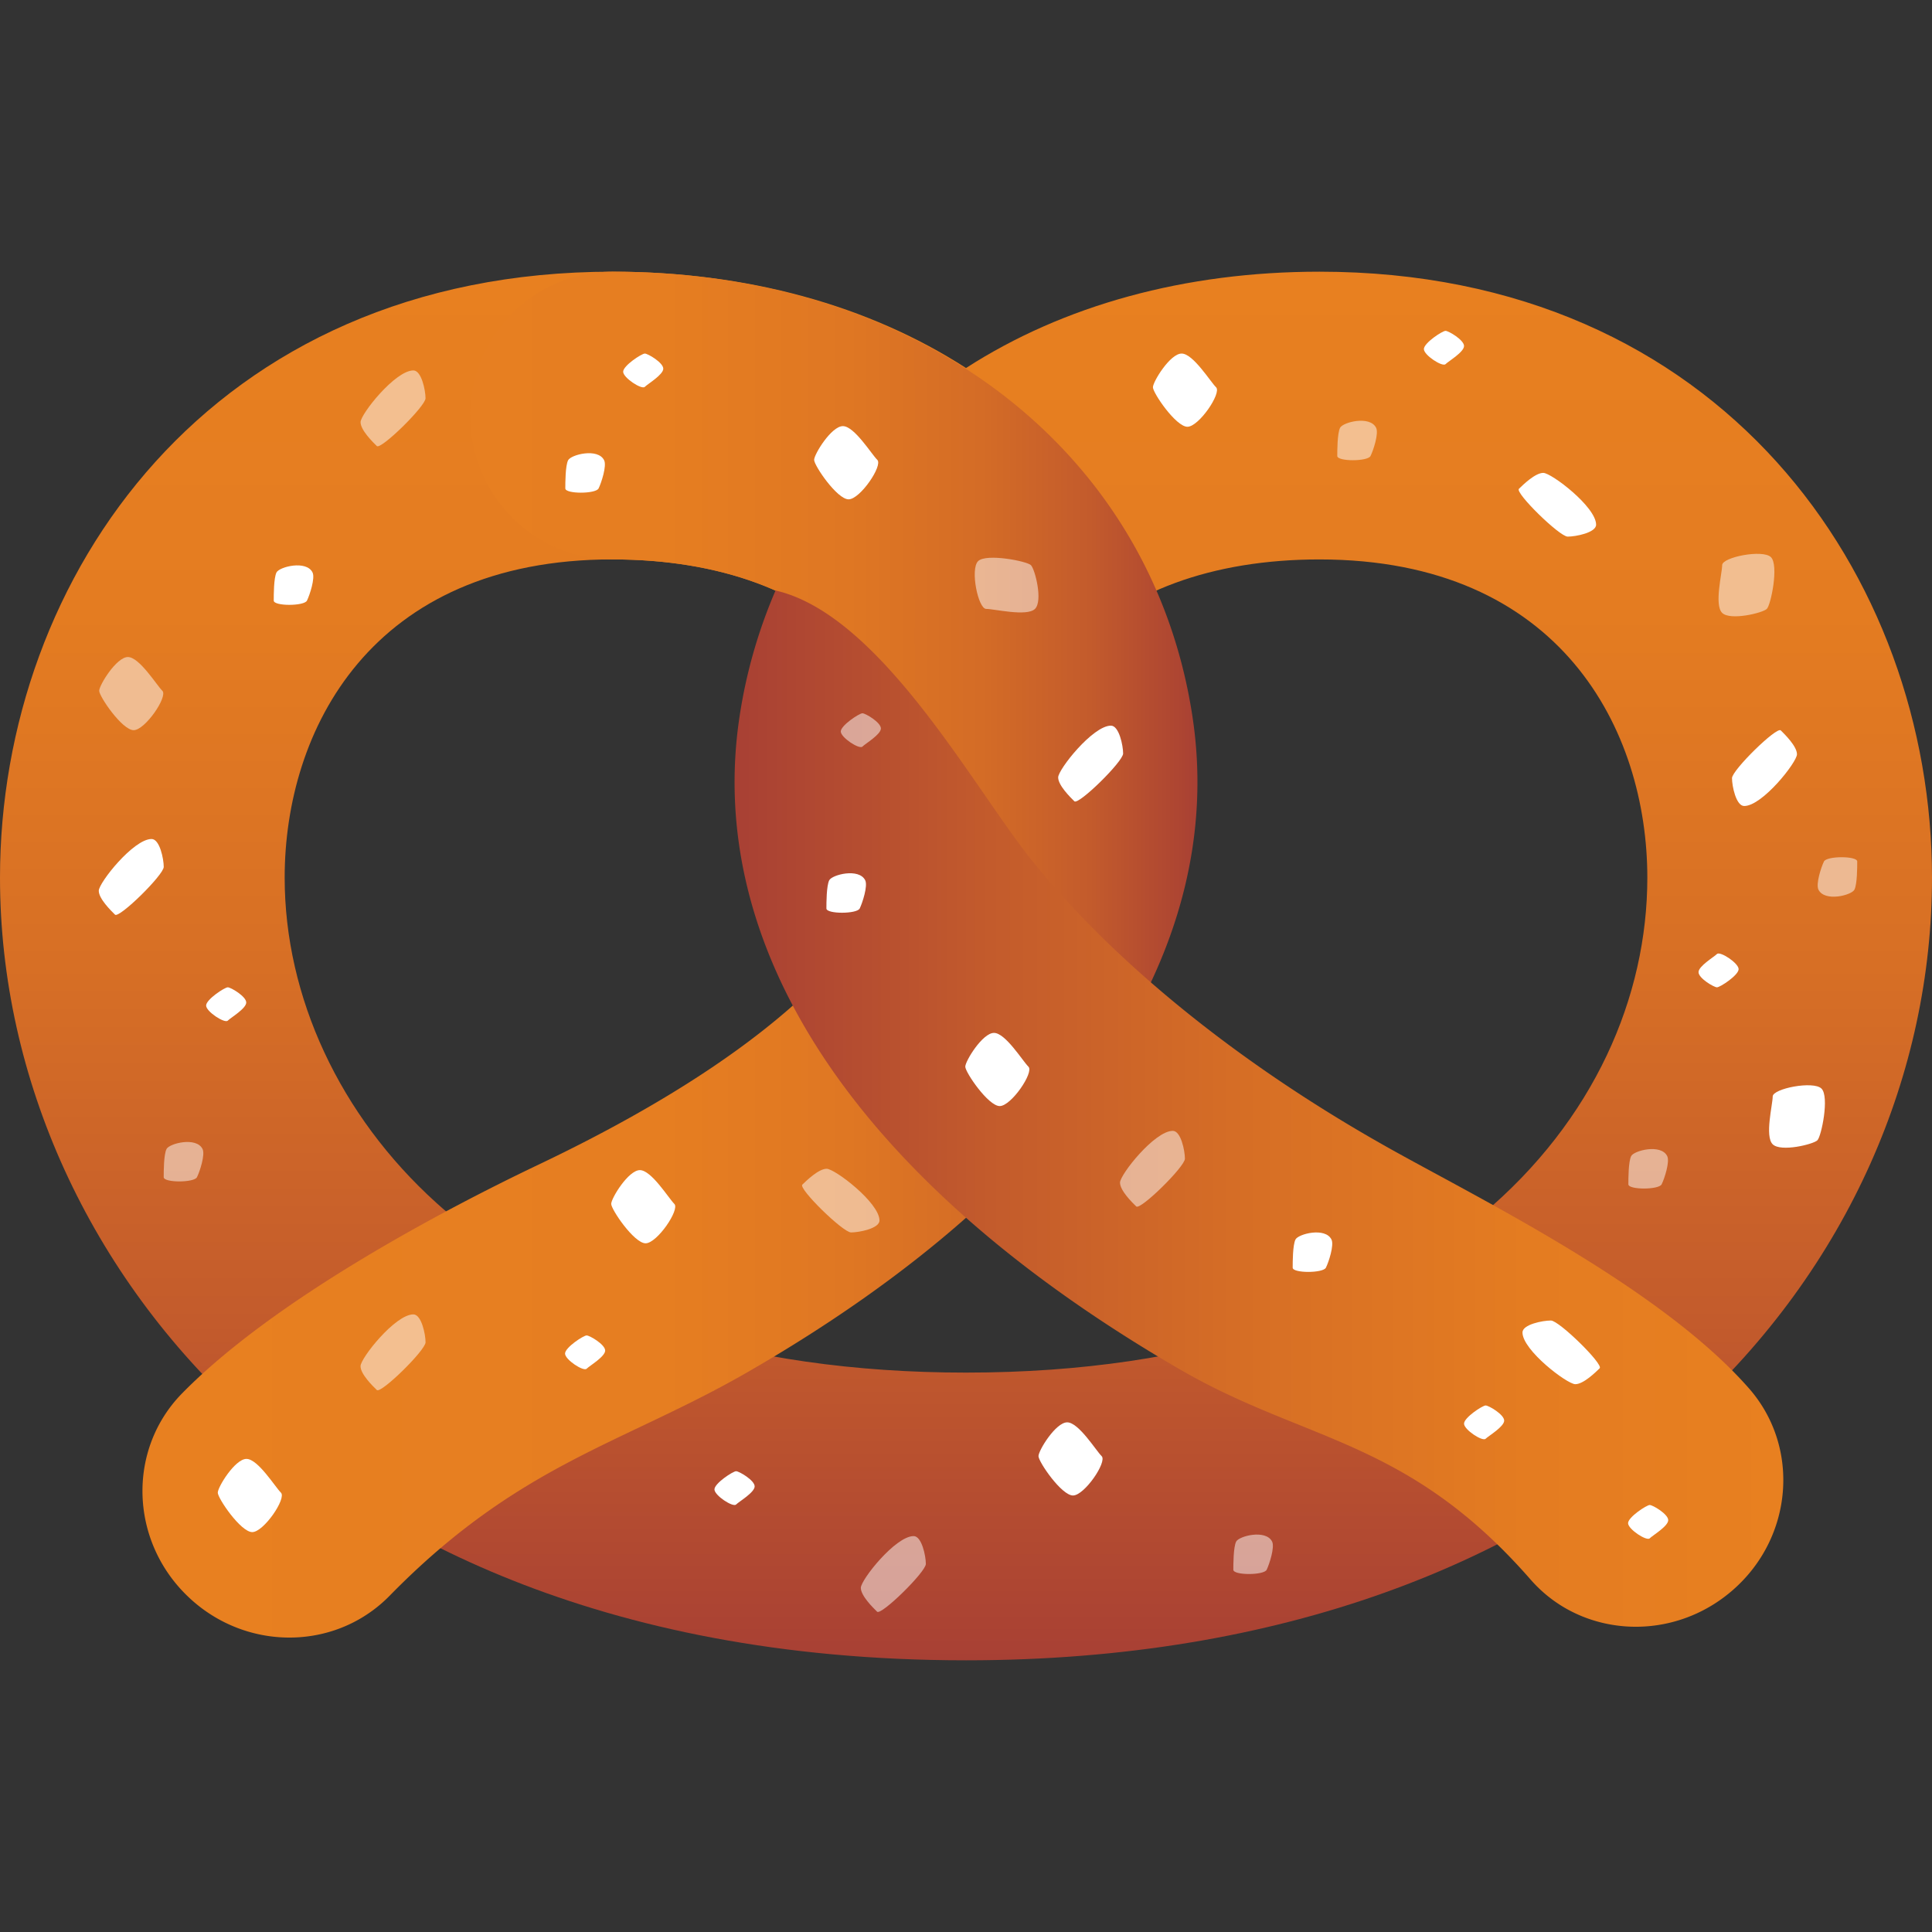
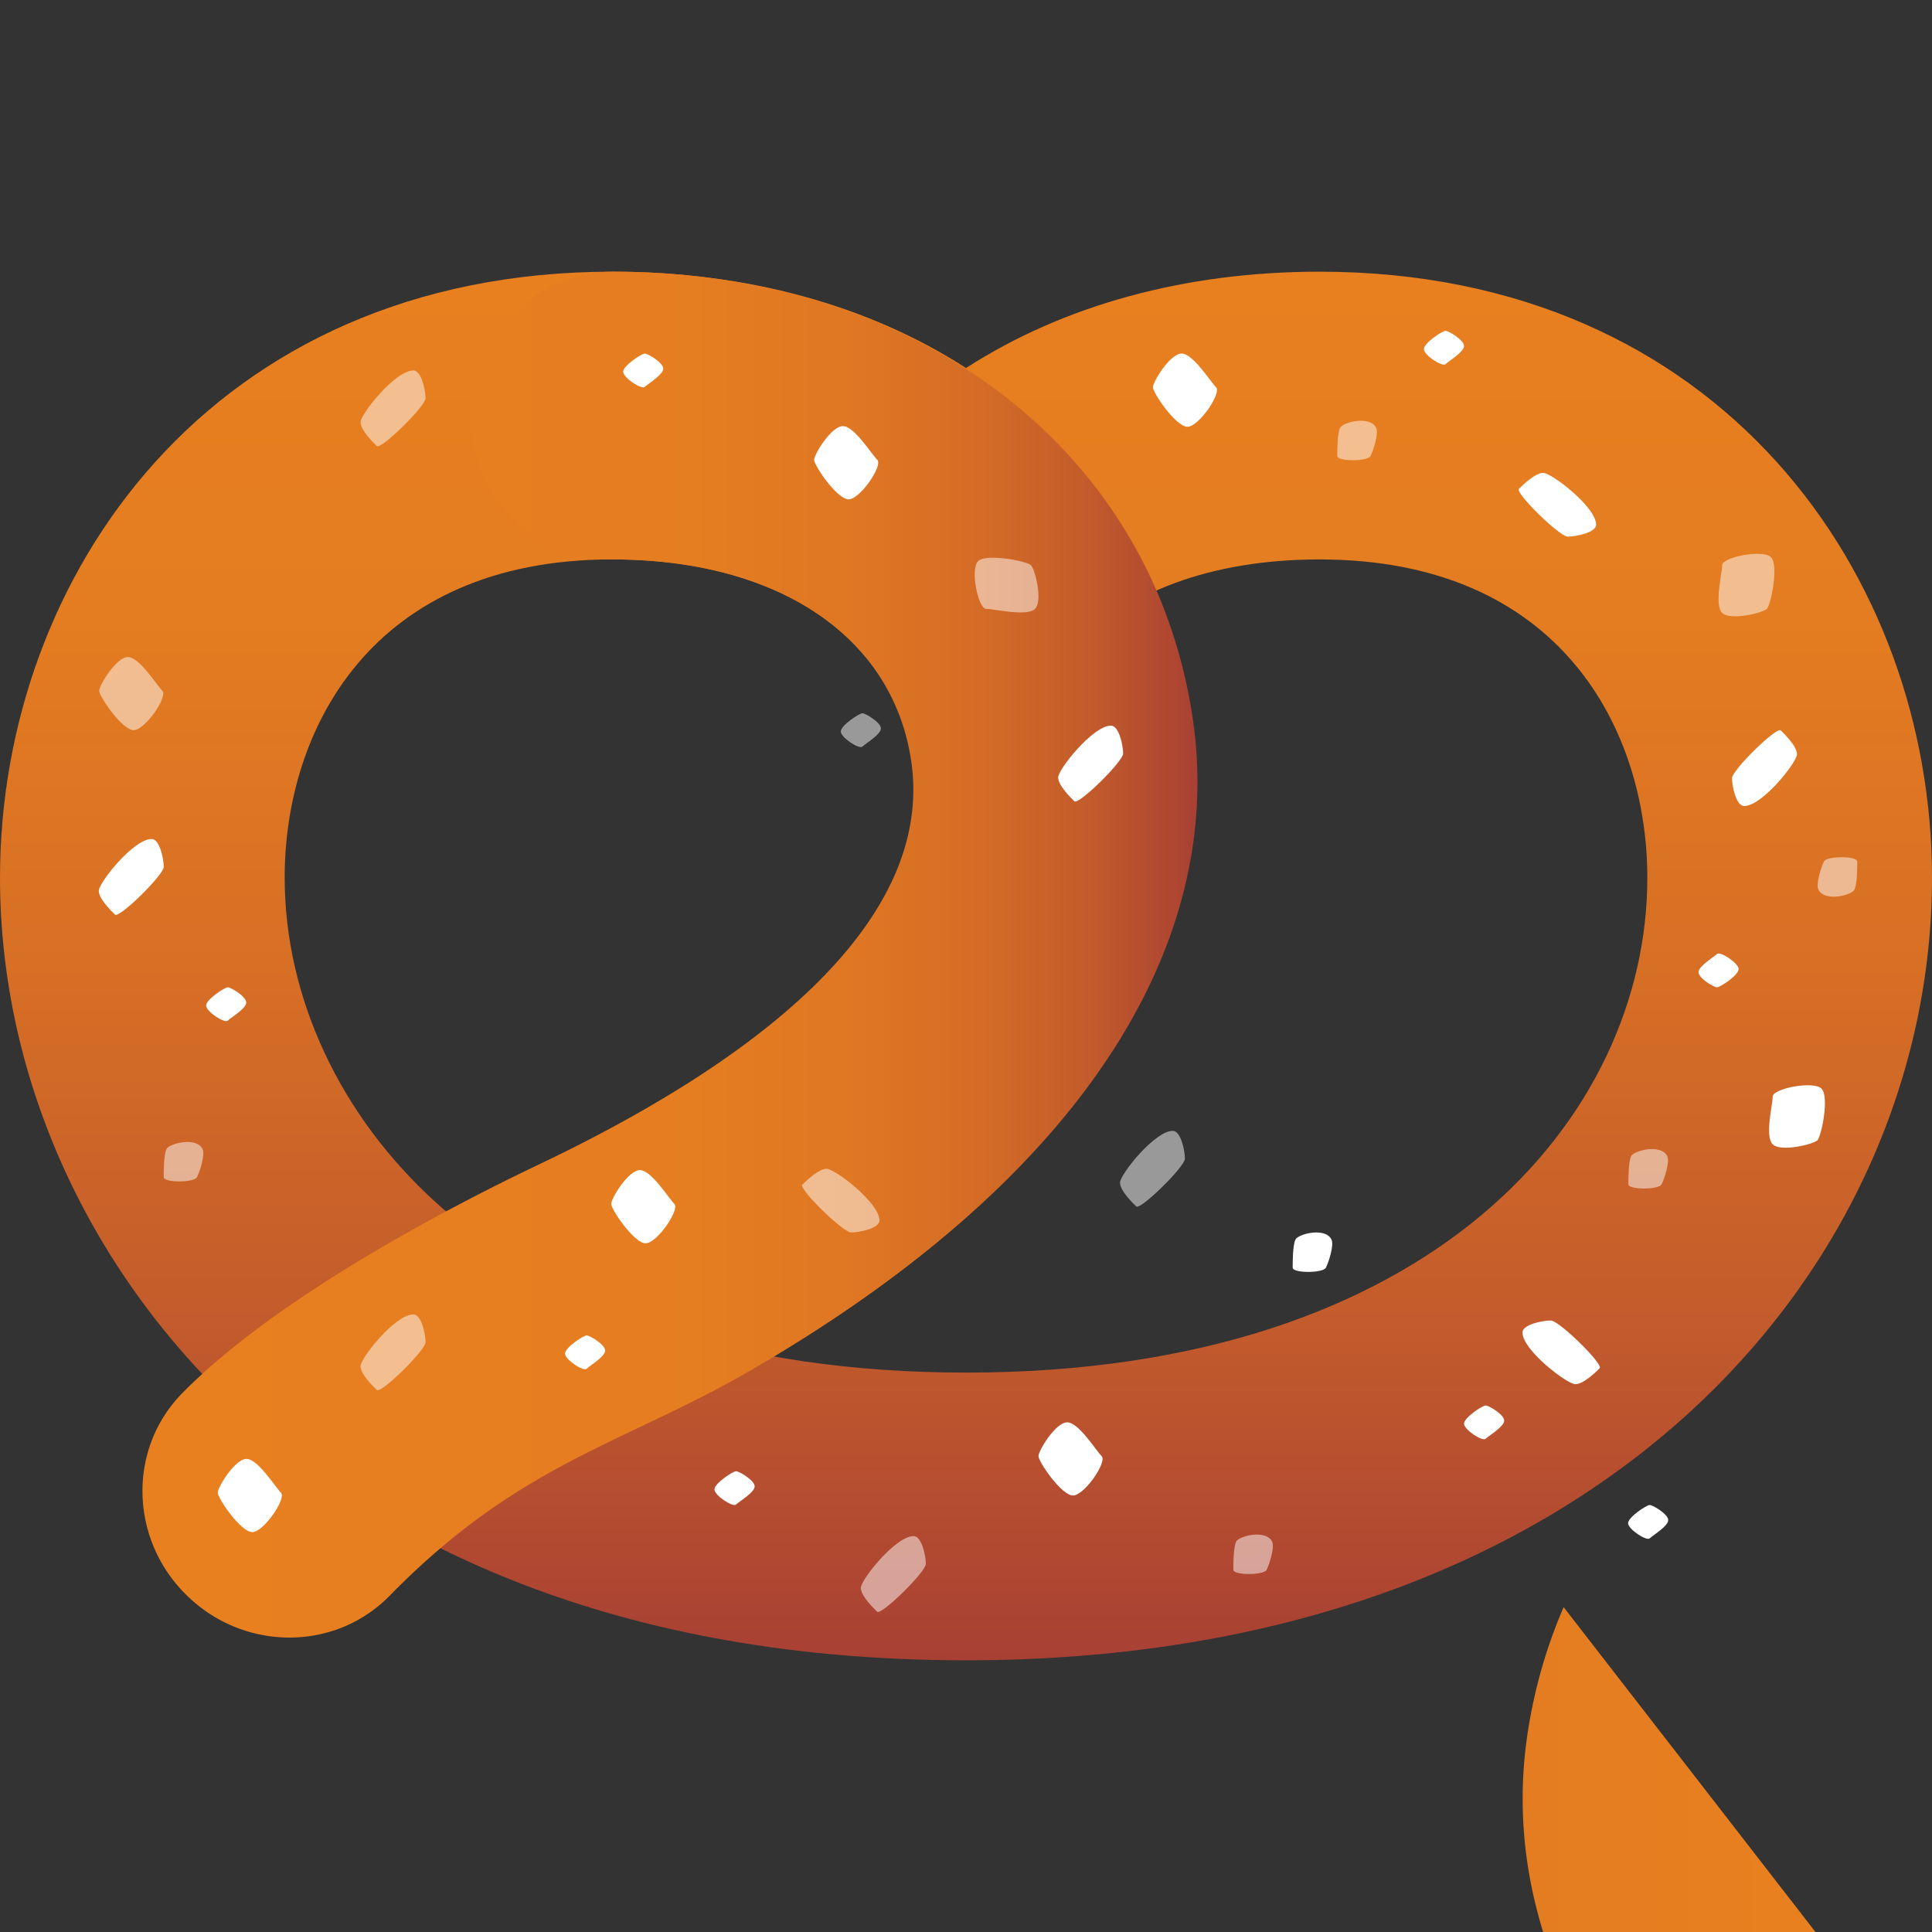
<svg xmlns="http://www.w3.org/2000/svg" xml:space="preserve" viewBox="0 0 64 64">
  <rect x="0" y="0" width="64" height="64" fill="#333333" stroke="none" />
  <linearGradient id="a" x1="-440.162" x2="-440.162" y1="55" y2="9.001" gradientTransform="matrix(-1 0 0 1 -408.162 0)" gradientUnits="userSpaceOnUse">
    <stop offset="0" style="stop-color:#a84034" />
    <stop offset=".243" style="stop-color:#c35b2c" />
    <stop offset=".501" style="stop-color:#d76f25" />
    <stop offset=".755" style="stop-color:#e47c21" />
    <stop offset="1" style="stop-color:#e88020" />
  </linearGradient>
  <path fill="url(#a)" d="M8.164 46.946C2.976 42.256 0 35.738 0 29.072 0 19.099 6.97 9 20.291 9c4.458 0 8.481 1.111 11.71 3.191C35.229 10.111 39.252 9 43.709 9 57.029 9 64 19.099 64 29.072 64 41.955 53.008 55 32 55c-12.341 0-19.774-4.38-23.836-8.054zm27.338-25.39L32 25.486l-3.504-3.931c-1.738-1.95-4.653-3.024-8.206-3.024-8.016 0-10.86 5.678-10.86 10.541 0 3.959 1.83 7.886 5.021 10.771 4.071 3.679 10.137 5.626 17.549 5.626 15.507 0 22.57-8.502 22.57-16.396 0-4.863-2.846-10.541-10.861-10.541-3.553-.001-6.467 1.073-8.207 3.024z" />
  <linearGradient id="b" x1="-447.829" x2="-412.88" y1="31.623" y2="31.623" gradientTransform="matrix(-1 0 0 1 -408.162 0)" gradientUnits="userSpaceOnUse">
    <stop offset="0" style="stop-color:#a84034" />
    <stop offset=".016" style="stop-color:#ad4532" />
    <stop offset=".102" style="stop-color:#c35b2c" />
    <stop offset=".205" style="stop-color:#d46c26" />
    <stop offset=".331" style="stop-color:#df7723" />
    <stop offset=".508" style="stop-color:#e67e21" />
    <stop offset="1" style="stop-color:#e88020" />
  </linearGradient>
  <path fill="url(#b)" d="M11.751 53.72a4.604 4.604 0 0 0 1.154-.857c4.29-4.382 7.717-5.022 11.866-7.413 11-6.339 15.895-14.125 14.727-21.739C38.148 14.911 30.429 9 20.291 9c-2.603 0-4.714 2.133-4.714 4.766 0 2.632 2.111 4.766 4.714 4.766 5.471 0 9.261 2.544 9.888 6.639.711 4.623-3.567 9.231-12.335 13.407-3.105 1.479-8.749 4.451-11.817 7.584-1.806 1.847-1.733 4.846.167 6.694 1.534 1.497 3.793 1.786 5.557.864z" />
  <linearGradient id="c" x1="-432.495" x2="-467.236" y1="36.725" y2="36.725" gradientTransform="matrix(-1 0 0 1 -408.162 0)" gradientUnits="userSpaceOnUse">
    <stop offset="0" style="stop-color:#a84034" />
    <stop offset=".243" style="stop-color:#c35b2c" />
    <stop offset=".501" style="stop-color:#d76f25" />
    <stop offset=".755" style="stop-color:#e47c21" />
    <stop offset="1" style="stop-color:#e88020" />
  </linearGradient>
-   <path fill="url(#c)" d="M51.797 53.238c1.711 1.016 3.98.851 5.6-.561 2.002-1.741 2.246-4.73.549-6.675-2.857-3.265-8.604-6.121-11.711-7.844-5.715-3.168-9.678-6.712-12.035-9.633-1.926-2.382-5.011-8.161-8.509-8.964a16.889 16.889 0 0 0-1.188 4.147c-1.163 7.578 3.678 15.327 14.568 21.647 4.18 2.428 7.539 2.292 11.625 6.962.324.372.697.68 1.101.921z" />
+   <path fill="url(#c)" d="M51.797 53.238a16.889 16.889 0 0 0-1.188 4.147c-1.163 7.578 3.678 15.327 14.568 21.647 4.18 2.428 7.539 2.292 11.625 6.962.324.372.697.68 1.101.921z" />
  <path fill="#FFF" d="M4.236 21.765c-.379 0-.95.933-.95 1.118 0 .188.76 1.305 1.142 1.305.379 0 1.142-1.117.95-1.305-.19-.186-.76-1.118-1.142-1.118z" opacity=".5" />
  <path fill="#FFF" d="M8.164 48.328c-.379 0-.95.932-.95 1.118 0 .188.761 1.307 1.142 1.307.379 0 1.142-1.118.95-1.307-.19-.186-.761-1.118-1.142-1.118zm-.007-15.119c0-.201-.51-.503-.612-.503s-.717.402-.717.604c0 .2.615.601.717.5s.612-.401.612-.601zm-3.136-5.416c-.601 0-1.749 1.451-1.749 1.715s.404.659.538.791c.135.133 1.614-1.317 1.614-1.582 0-.264-.133-.924-.403-.924z" />
  <path fill="#FFF" d="M29.134 40.431c0-.59-1.479-1.714-1.749-1.714-.269 0-.672.395-.807.526-.134.134 1.346 1.583 1.615 1.583s.941-.132.941-.395zM6.71 38.063c-.205-.416-1.102-.186-1.194 0-.093.187-.093.746-.093.933s1.011.187 1.102 0c.093-.186.277-.746.185-.933z" opacity=".5" />
  <path fill="#FFF" d="M39.143 11.712c-.381 0-.951.932-.951 1.117 0 .188.762 1.308 1.143 1.308.379 0 1.141-1.119.949-1.308-.19-.185-.761-1.117-1.141-1.117zm9.355-.25c0-.201-.512-.502-.613-.502-.104 0-.717.401-.717.604 0 .2.613.6.717.499.101-.1.613-.4.613-.601zM36.801 24.038c-.6 0-1.748 1.451-1.748 1.715 0 .263.404.659.537.791.137.132 1.615-1.317 1.615-1.583 0-.264-.135-.923-.404-.923z" />
  <path fill="#FFF" d="M45.586 14.172c-.205-.417-1.104-.187-1.195 0s-.092.746-.092.933 1.01.187 1.102 0c.093-.187.277-.747.185-.933z" opacity=".5" />
  <path fill="#FFF" d="M27.922 14.116c-.382 0-.953.933-.953 1.118 0 .188.76 1.307 1.142 1.307.381 0 1.141-1.119.951-1.307-.19-.185-.761-1.118-1.14-1.118zm-5.95-1.903c0-.2-.51-.501-.612-.501s-.717.4-.717.602c0 .2.615.603.717.501.101-.1.612-.402.612-.602z" />
  <path fill="#FFF" d="M13.693 12.271c-.601 0-1.749 1.449-1.749 1.713s.404.66.539.792c.134.131 1.613-1.319 1.613-1.582 0-.264-.134-.923-.403-.923z" opacity=".5" />
-   <path fill="#FFF" d="M20.013 15.247c-.206-.417-1.102-.187-1.194 0-.092.186-.092.746-.092.933s1.009.187 1.102 0c.092-.187.275-.747.184-.933zm-9.66 3.716c-.205-.416-1.102-.187-1.194 0-.091.186-.091.744-.091.933 0 .187 1.009.187 1.101 0 .092-.189.276-.748.184-.933zm18.309 10.199c-.204-.418-1.103-.187-1.194 0s-.092.745-.092.933c0 .187 1.011.187 1.103 0 .091-.188.273-.746.183-.933zm4.265 5.054c-.38 0-.951.933-.951 1.119 0 .186.761 1.305 1.141 1.305.381 0 1.143-1.119.951-1.305-.191-.187-.761-1.119-1.141-1.119z" />
  <path fill="#FFF" d="M34.15 18.721c-.135-.133-1.48-.396-1.749-.133-.269.265 0 1.583.269 1.583.27 0 1.345.263 1.615 0 .27-.265 0-1.318-.135-1.45z" opacity=".5" />
  <path fill="#FFF" d="M55.262 50.357c0-.2-.512-.502-.613-.502s-.717.402-.717.602c0 .2.615.603.717.502.101-.1.613-.401.613-.602zm-5.434-3.298c0-.2-.51-.501-.615-.501-.102 0-.715.401-.715.602s.613.602.715.501c.105-.1.615-.402.615-.602z" />
  <path fill="#FFF" d="M29.181 24.131c0-.201-.511-.503-.612-.503-.104 0-.717.403-.717.603 0 .2.613.602.717.501.101-.101.612-.402.612-.601z" opacity=".5" />
  <path fill="#FFF" d="M24.999 49.238c0-.2-.513-.502-.615-.502s-.717.401-.717.602c0 .201.615.603.717.501.102-.101.615-.4.615-.601z" />
  <path fill="#FFF" d="M38.85 37.461c-.602 0-1.748 1.449-1.748 1.714 0 .264.402.659.537.79.135.133 1.613-1.318 1.613-1.582 0-.263-.133-.922-.402-.922z" opacity=".5" />
  <path fill="#FFF" d="M52.873 17.381c0-.59-1.48-1.716-1.75-1.716-.268 0-.672.396-.807.528-.135.133 1.346 1.583 1.615 1.583.268 0 .942-.131.942-.395zm-8.766 23.68c-.205-.418-1.102-.186-1.193 0-.092.187-.092.745-.092.933 0 .186 1.008.186 1.1 0 .094-.188.277-.747.185-.933z" />
  <path fill="#FFF" d="M55.229 38.298c-.205-.416-1.104-.186-1.195 0-.092.188-.092.747-.092.934 0 .186 1.01.186 1.102 0 .093-.187.276-.747.185-.934z" opacity=".5" />
  <path fill="#FFF" d="M21.197 38.762c-.381 0-.95.932-.95 1.119 0 .186.76 1.305 1.139 1.305.381 0 1.142-1.119.952-1.305-.189-.188-.76-1.119-1.141-1.119zm14.155 8.355c-.381 0-.951.932-.951 1.119 0 .187.762 1.304 1.143 1.304.379 0 1.141-1.117.949-1.304-.19-.187-.761-1.119-1.141-1.119zm-15.305-2.378c0-.201-.513-.501-.615-.501s-.714.399-.714.601.612.603.714.502c.102-.1.615-.402.615-.602z" />
  <path fill="#FFF" d="M13.693 43.541c-.602 0-1.75 1.45-1.75 1.715 0 .264.404.659.54.79.133.133 1.614-1.318 1.614-1.581 0-.265-.136-.924-.404-.924zm16.573 7.344c-.603 0-1.75 1.449-1.75 1.714 0 .263.404.658.539.791.135.132 1.615-1.318 1.615-1.583 0-.263-.136-.922-.404-.922zm11.875.184c-.205-.417-1.102-.187-1.193 0s-.092.746-.092.932c0 .187 1.012.187 1.104 0 .089-.186.272-.745.181-.932z" opacity=".5" />
  <path fill="#FFF" d="M60.338 36.06c-.27-.264-1.615 0-1.615.263 0 .265-.27 1.319 0 1.583.27.265 1.346 0 1.48-.132s.404-1.452.135-1.714z" />
  <path fill="#FFF" d="M58.664 18.456c-.27-.264-1.615 0-1.615.265 0 .264-.27 1.318 0 1.582s1.346 0 1.479-.132c.136-.132.404-1.45.136-1.715z" opacity=".5" />
  <path fill="#FFF" d="M56.266 32.204c0 .202.51.502.611.502.104 0 .717-.401.717-.602s-.613-.602-.717-.502c-.102.102-.611.402-.611.602zm1.513-5.504c.602 0 1.748-1.451 1.748-1.714 0-.264-.404-.66-.537-.791-.135-.132-1.615 1.319-1.615 1.582 0 .265.135.923.404.923zm-7.345 17.439c0 .589 1.48 1.714 1.75 1.714s.672-.396.807-.527-1.346-1.582-1.615-1.582c-.269-.001-.942.13-.942.395z" />
  <path fill="#FFF" d="M60.238 29.47c.205.417 1.102.187 1.193 0 .092-.188.092-.747.092-.933 0-.187-1.01-.187-1.102 0-.091.186-.275.745-.183.933z" opacity=".5" />
</svg>